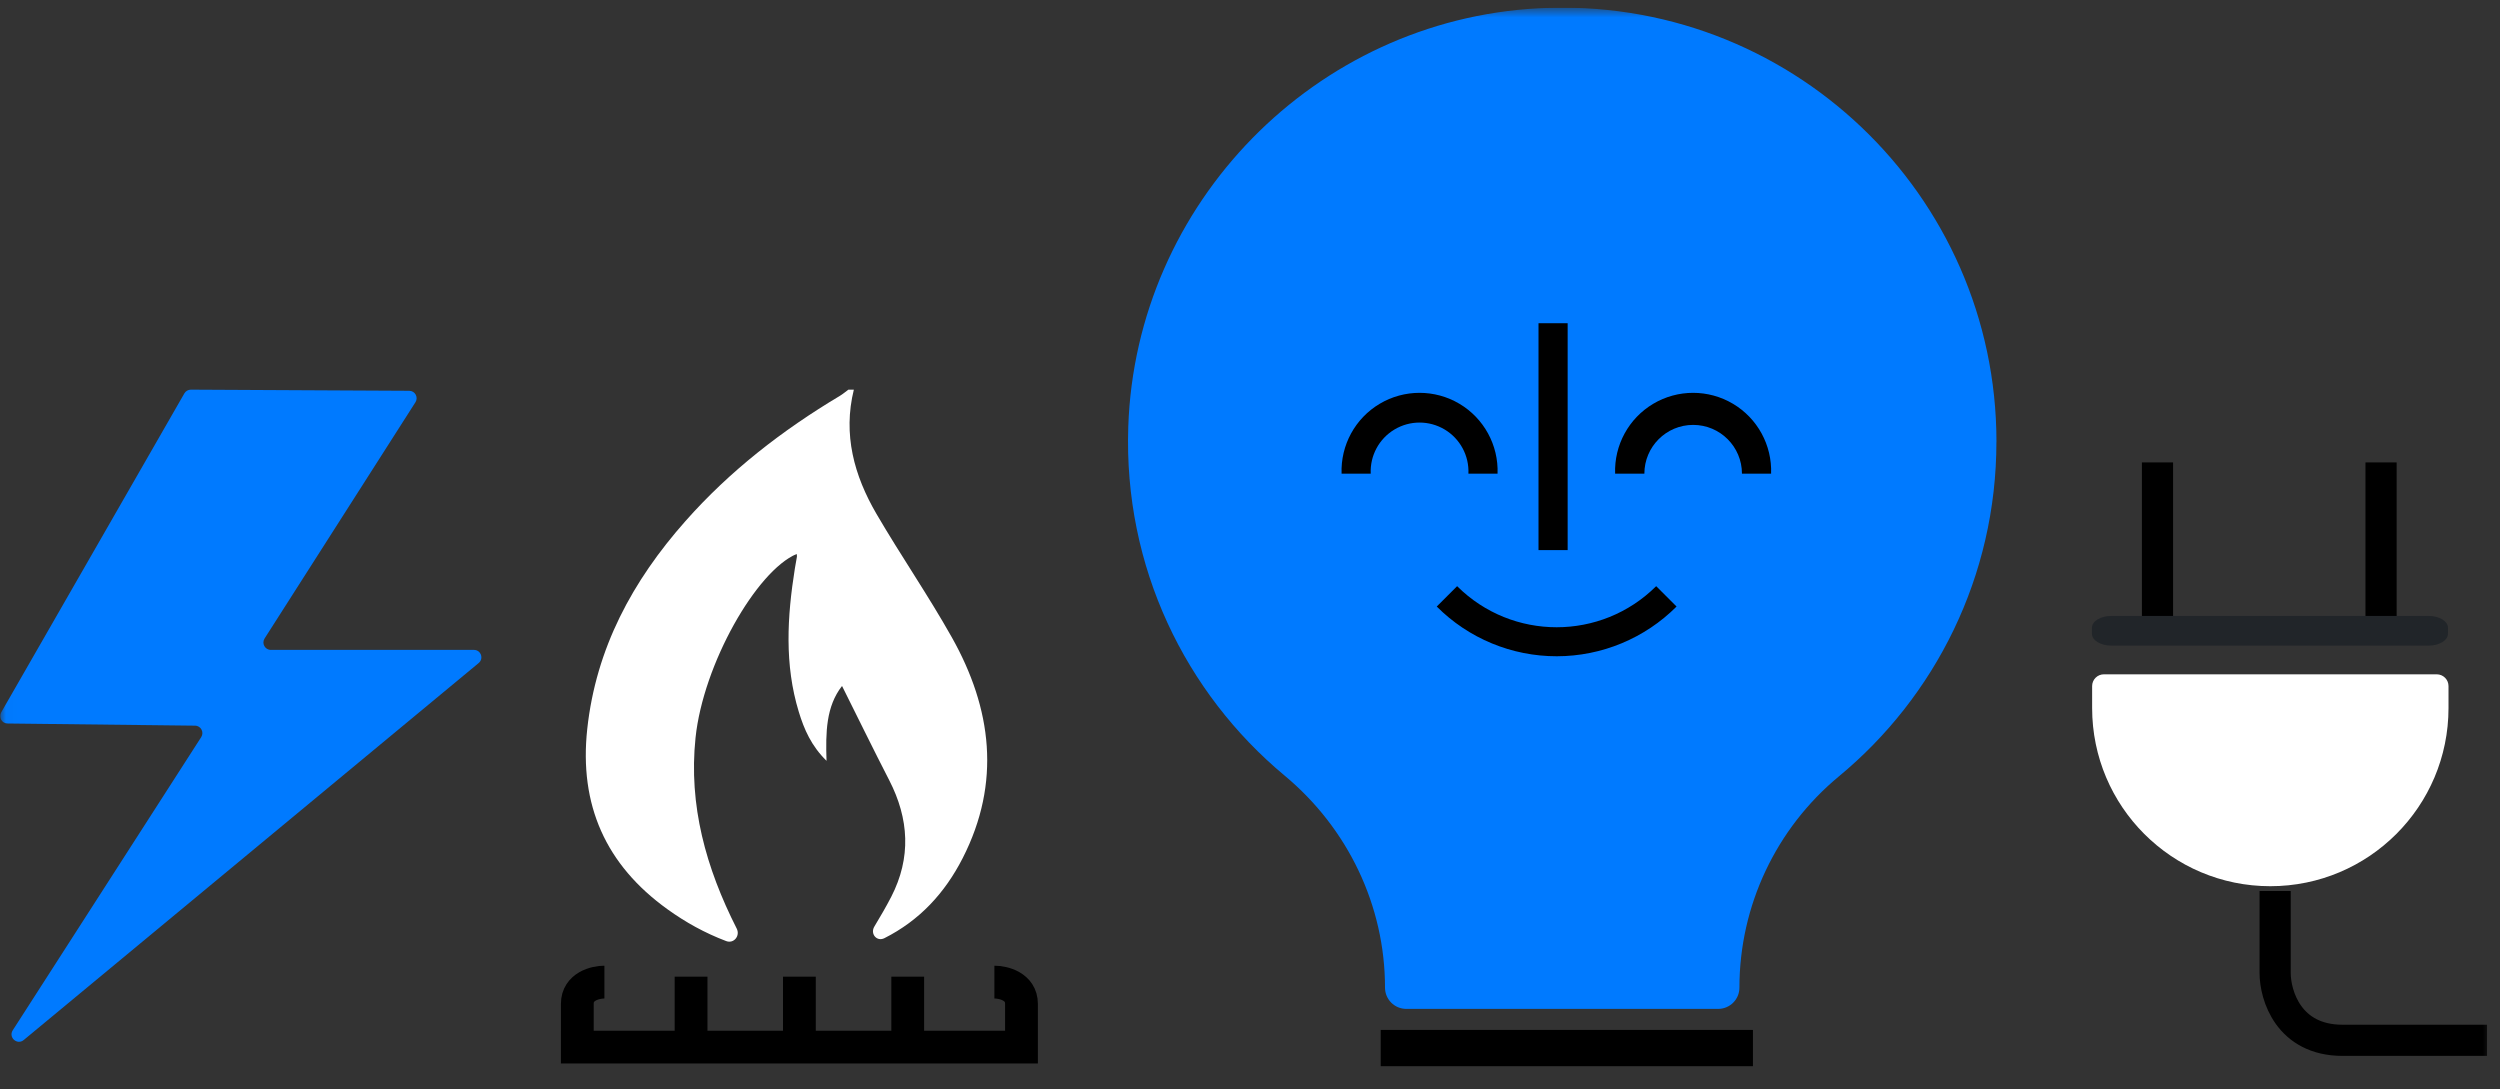
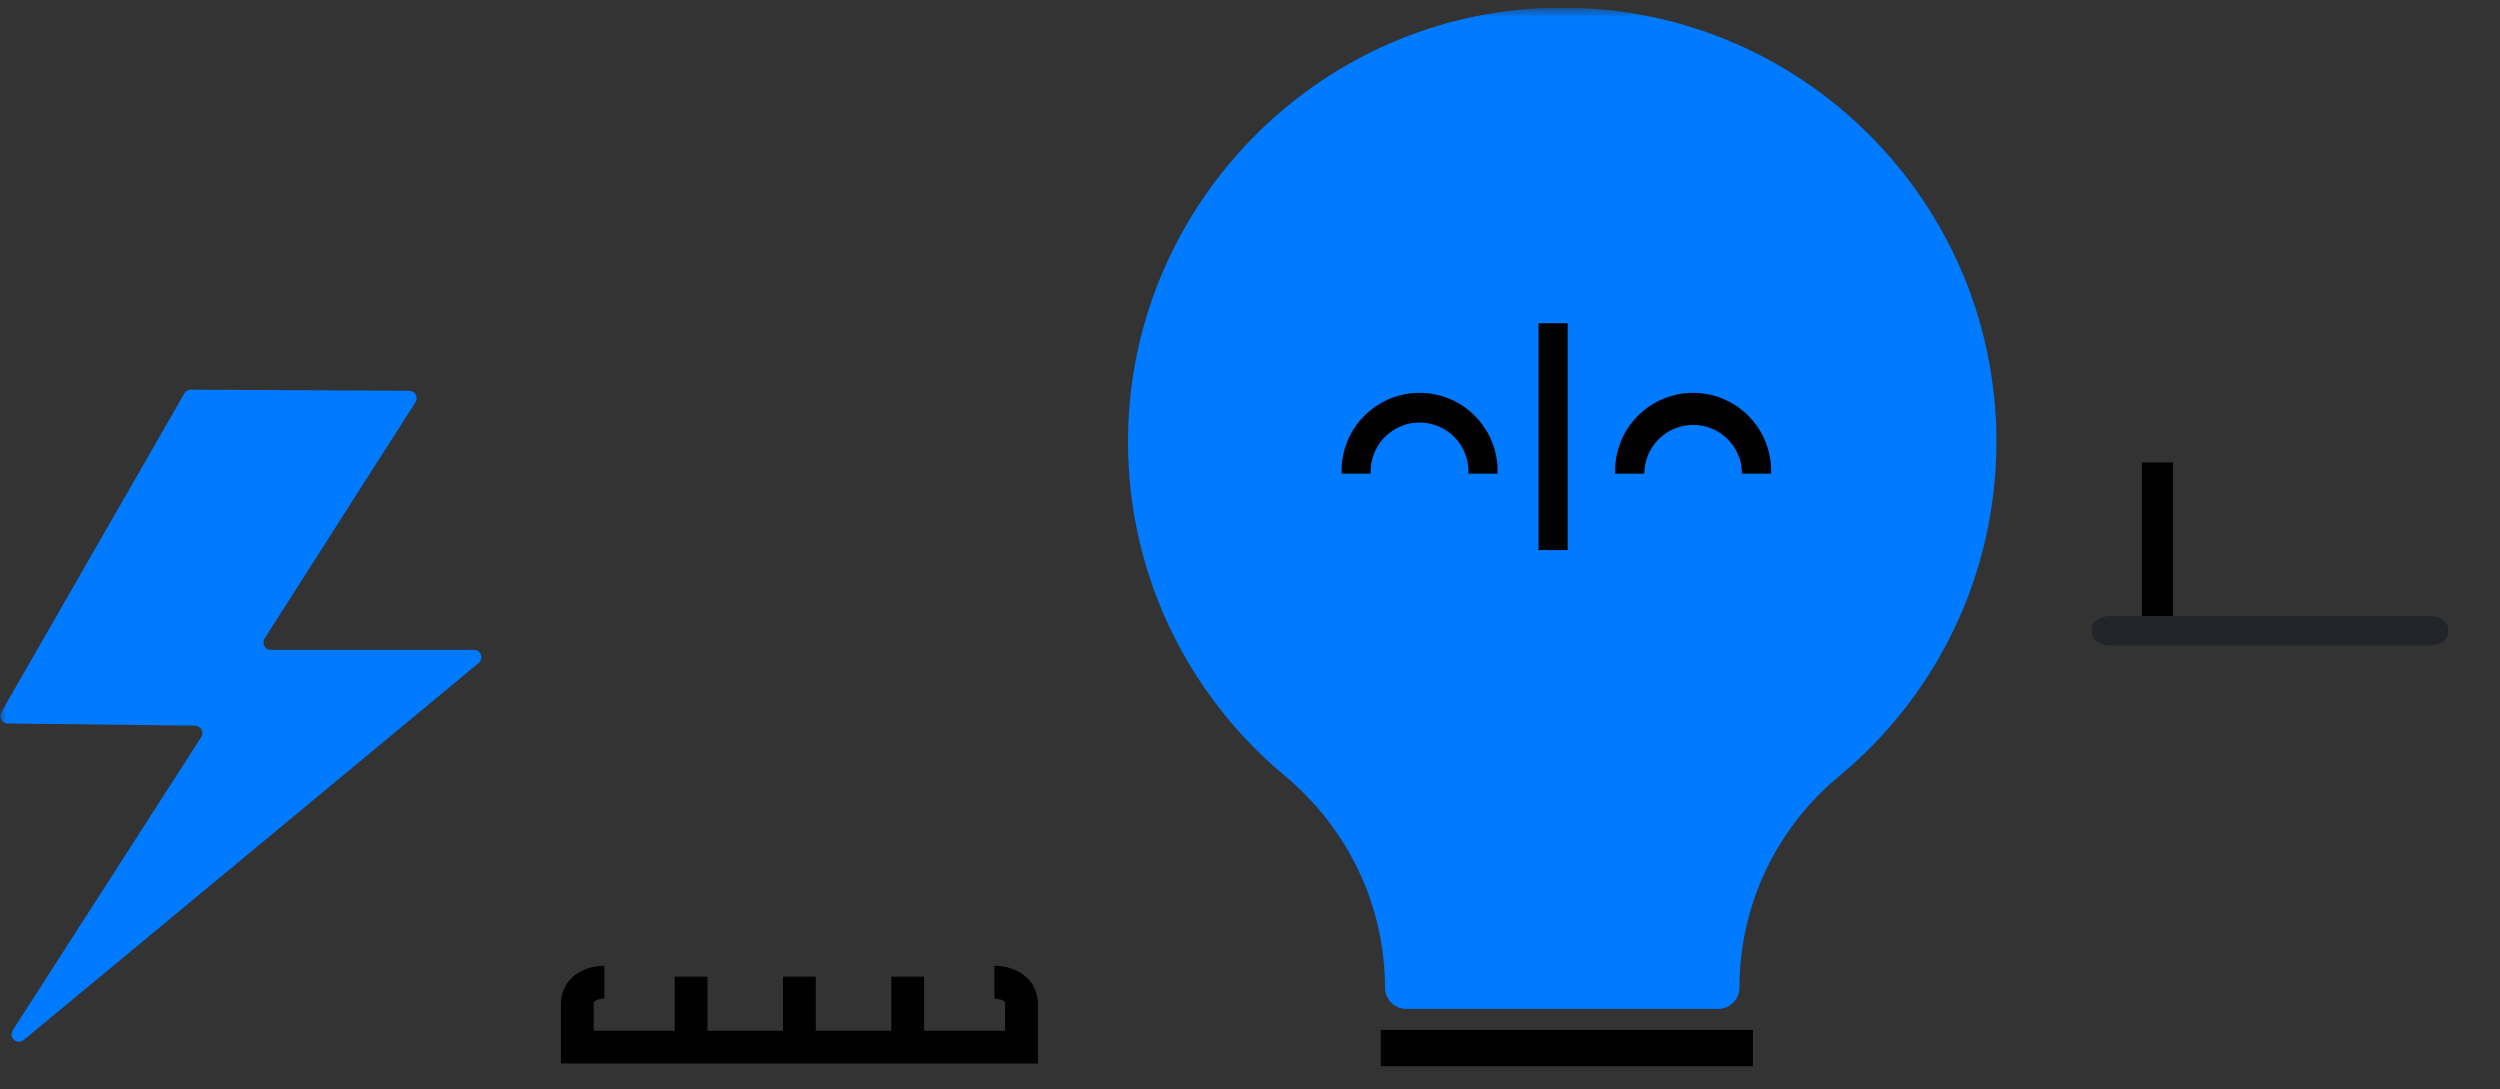
<svg xmlns="http://www.w3.org/2000/svg" width="218" height="95" viewBox="0 0 218 95" fill="none">
  <rect x="0" y="0" width="218" height="95" fill="#333333" stroke="none" />
  <g clip-path="url(#clip0_335_5310)">
    <g clip-path="url(#clip1_335_5310)">
      <g clip-path="url(#clip2_335_5310)">
        <mask id="mask0_335_5310" style="mask-type:luminance" maskUnits="userSpaceOnUse" x="0" y="0" width="218" height="95">
          <path d="M217.331 0.667H0.016V94.255H217.331V0.667Z" fill="white" />
        </mask>
        <g mask="url(#mask0_335_5310)">
-           <path d="M74.455 33.978C73.492 37.886 74.478 41.47 76.429 44.813C78.546 48.44 80.938 51.909 82.996 55.569C86.494 61.788 87.306 68.24 83.95 74.822C82.386 77.887 80.176 80.268 77.119 81.809C76.461 82.141 75.862 81.432 76.241 80.8C76.764 79.927 77.264 79.077 77.715 78.202C79.466 74.797 79.274 71.403 77.537 68.03C76.142 65.32 74.807 62.581 73.425 59.816C72.029 61.606 71.993 63.85 72.073 66.344C70.745 65.041 70.12 63.599 69.656 62.078C68.394 57.948 68.645 53.769 69.311 49.581C69.366 49.232 69.438 48.886 69.493 48.538C69.505 48.464 69.478 48.384 69.468 48.306C65.962 49.781 61.319 57.92 60.65 64.338C60.038 70.22 61.555 75.675 64.243 80.975C64.562 81.605 63.986 82.313 63.326 82.063C61.452 81.353 59.779 80.421 58.205 79.289C52.816 75.416 50.49 70.189 51.209 63.559C51.974 56.517 55.157 50.656 59.763 45.449C63.648 41.054 68.222 37.515 73.237 34.518C73.499 34.361 73.733 34.158 73.98 33.978C74.137 33.978 74.295 33.978 74.452 33.978H74.455Z" fill="white" />
          <path d="M60.261 85.167V90.835M69.707 85.167V90.835M79.154 85.167V90.835M52.704 85.639C51.917 85.639 50.342 86.017 50.342 87.529V91.307M50.342 91.307H48.91H89.073M50.342 91.307H90.504H89.073M89.073 91.307V87.529C89.073 86.017 87.498 85.639 86.711 85.639" stroke="black" stroke-width="2.859" />
          <path d="M174.091 38.529C174.091 16.933 156.009 -0.442 134.157 0.722C114.671 1.76 99.041 17.722 98.385 37.223C97.973 49.454 103.369 60.432 112.02 67.634C117.526 72.216 120.773 78.957 120.773 86.121C120.773 87.145 121.603 87.975 122.627 87.975H149.825C150.848 87.975 151.678 87.145 151.678 86.121C151.678 78.995 154.864 72.243 160.354 67.698C168.743 60.756 174.087 50.27 174.087 38.529H174.091Z" fill="#007AFF" />
          <path d="M120.398 91.391H152.856" stroke="black" stroke-width="3.163" />
          <path d="M130.587 41.306H128.046C128.118 39.738 127.322 38.257 125.974 37.452C124.627 36.646 122.946 36.646 121.598 37.452C120.251 38.257 119.455 39.738 119.527 41.306H116.986C116.896 38.818 118.172 36.479 120.313 35.208C122.454 33.938 125.118 33.938 127.26 35.208C129.4 36.479 130.677 38.818 130.587 41.306Z" fill="black" />
          <path d="M151.899 41.306C151.899 38.956 149.994 37.051 147.644 37.051C145.294 37.051 143.389 38.956 143.389 41.306H140.839C140.749 38.818 142.025 36.479 144.166 35.208C146.307 33.938 148.971 33.938 151.113 35.208C153.254 36.479 154.53 38.818 154.44 41.306H151.899Z" fill="black" />
          <path d="M134.158 28.185H136.699V47.969H134.158V28.185Z" fill="black" />
-           <path d="M135.757 57.226C131.829 57.231 128.06 55.671 125.284 52.89L127.06 51.114C131.861 55.891 139.619 55.891 144.419 51.114L146.196 52.89C143.429 55.662 139.674 57.221 135.757 57.226Z" fill="black" />
          <path d="M41.329 56.671H23.618C23.107 56.671 22.798 56.106 23.072 55.675L36.228 35.074C36.502 34.644 36.196 34.081 35.685 34.077L16.643 33.978C16.41 33.978 16.195 34.101 16.078 34.302L0.103 62.12C-0.144 62.548 0.162 63.084 0.656 63.089L17.009 63.278C17.518 63.283 17.82 63.848 17.546 64.276L1.111 89.841C0.712 90.463 1.498 91.162 2.068 90.69L41.741 57.816C42.208 57.428 41.934 56.671 41.329 56.671Z" fill="#007AFF" />
-           <path d="M207.629 40.323V54.193" stroke="black" stroke-width="2.718" stroke-miterlimit="10" />
          <path d="M188.133 40.323V54.193" stroke="black" stroke-width="2.718" stroke-miterlimit="10" />
          <path d="M184.094 53.709H211.787C212.714 53.709 213.465 54.173 213.465 54.745V55.262C213.465 55.834 212.714 56.297 211.787 56.297H184.094C183.167 56.297 182.416 55.834 182.416 55.262V54.745C182.416 54.173 183.167 53.709 184.094 53.709Z" fill="#212529" />
-           <path d="M213.51 59.826C213.51 59.26 213.05 58.8 212.482 58.8H183.46C182.894 58.8 182.434 59.26 182.434 59.826V61.739C182.434 70.321 189.391 77.277 197.971 77.277C206.552 77.277 213.51 70.321 213.51 61.739V59.826Z" fill="white" />
-           <path d="M198.392 77.697V84.836C198.392 86.796 199.567 90.715 204.27 90.715C208.973 90.715 214.63 90.715 216.868 90.715" stroke="black" stroke-width="2.718" />
        </g>
      </g>
    </g>
  </g>
  <defs>
    <clipPath id="clip0_335_5310">
      <rect width="217.347" height="93.588" fill="white" transform="translate(0 0.667)" />
    </clipPath>
    <clipPath id="clip1_335_5310">
      <rect width="217.347" height="93.588" fill="white" transform="translate(0 0.667)" />
    </clipPath>
    <clipPath id="clip2_335_5310">
      <rect width="217.315" height="93.588" fill="white" transform="translate(0.016 0.667)" />
    </clipPath>
  </defs>
</svg>